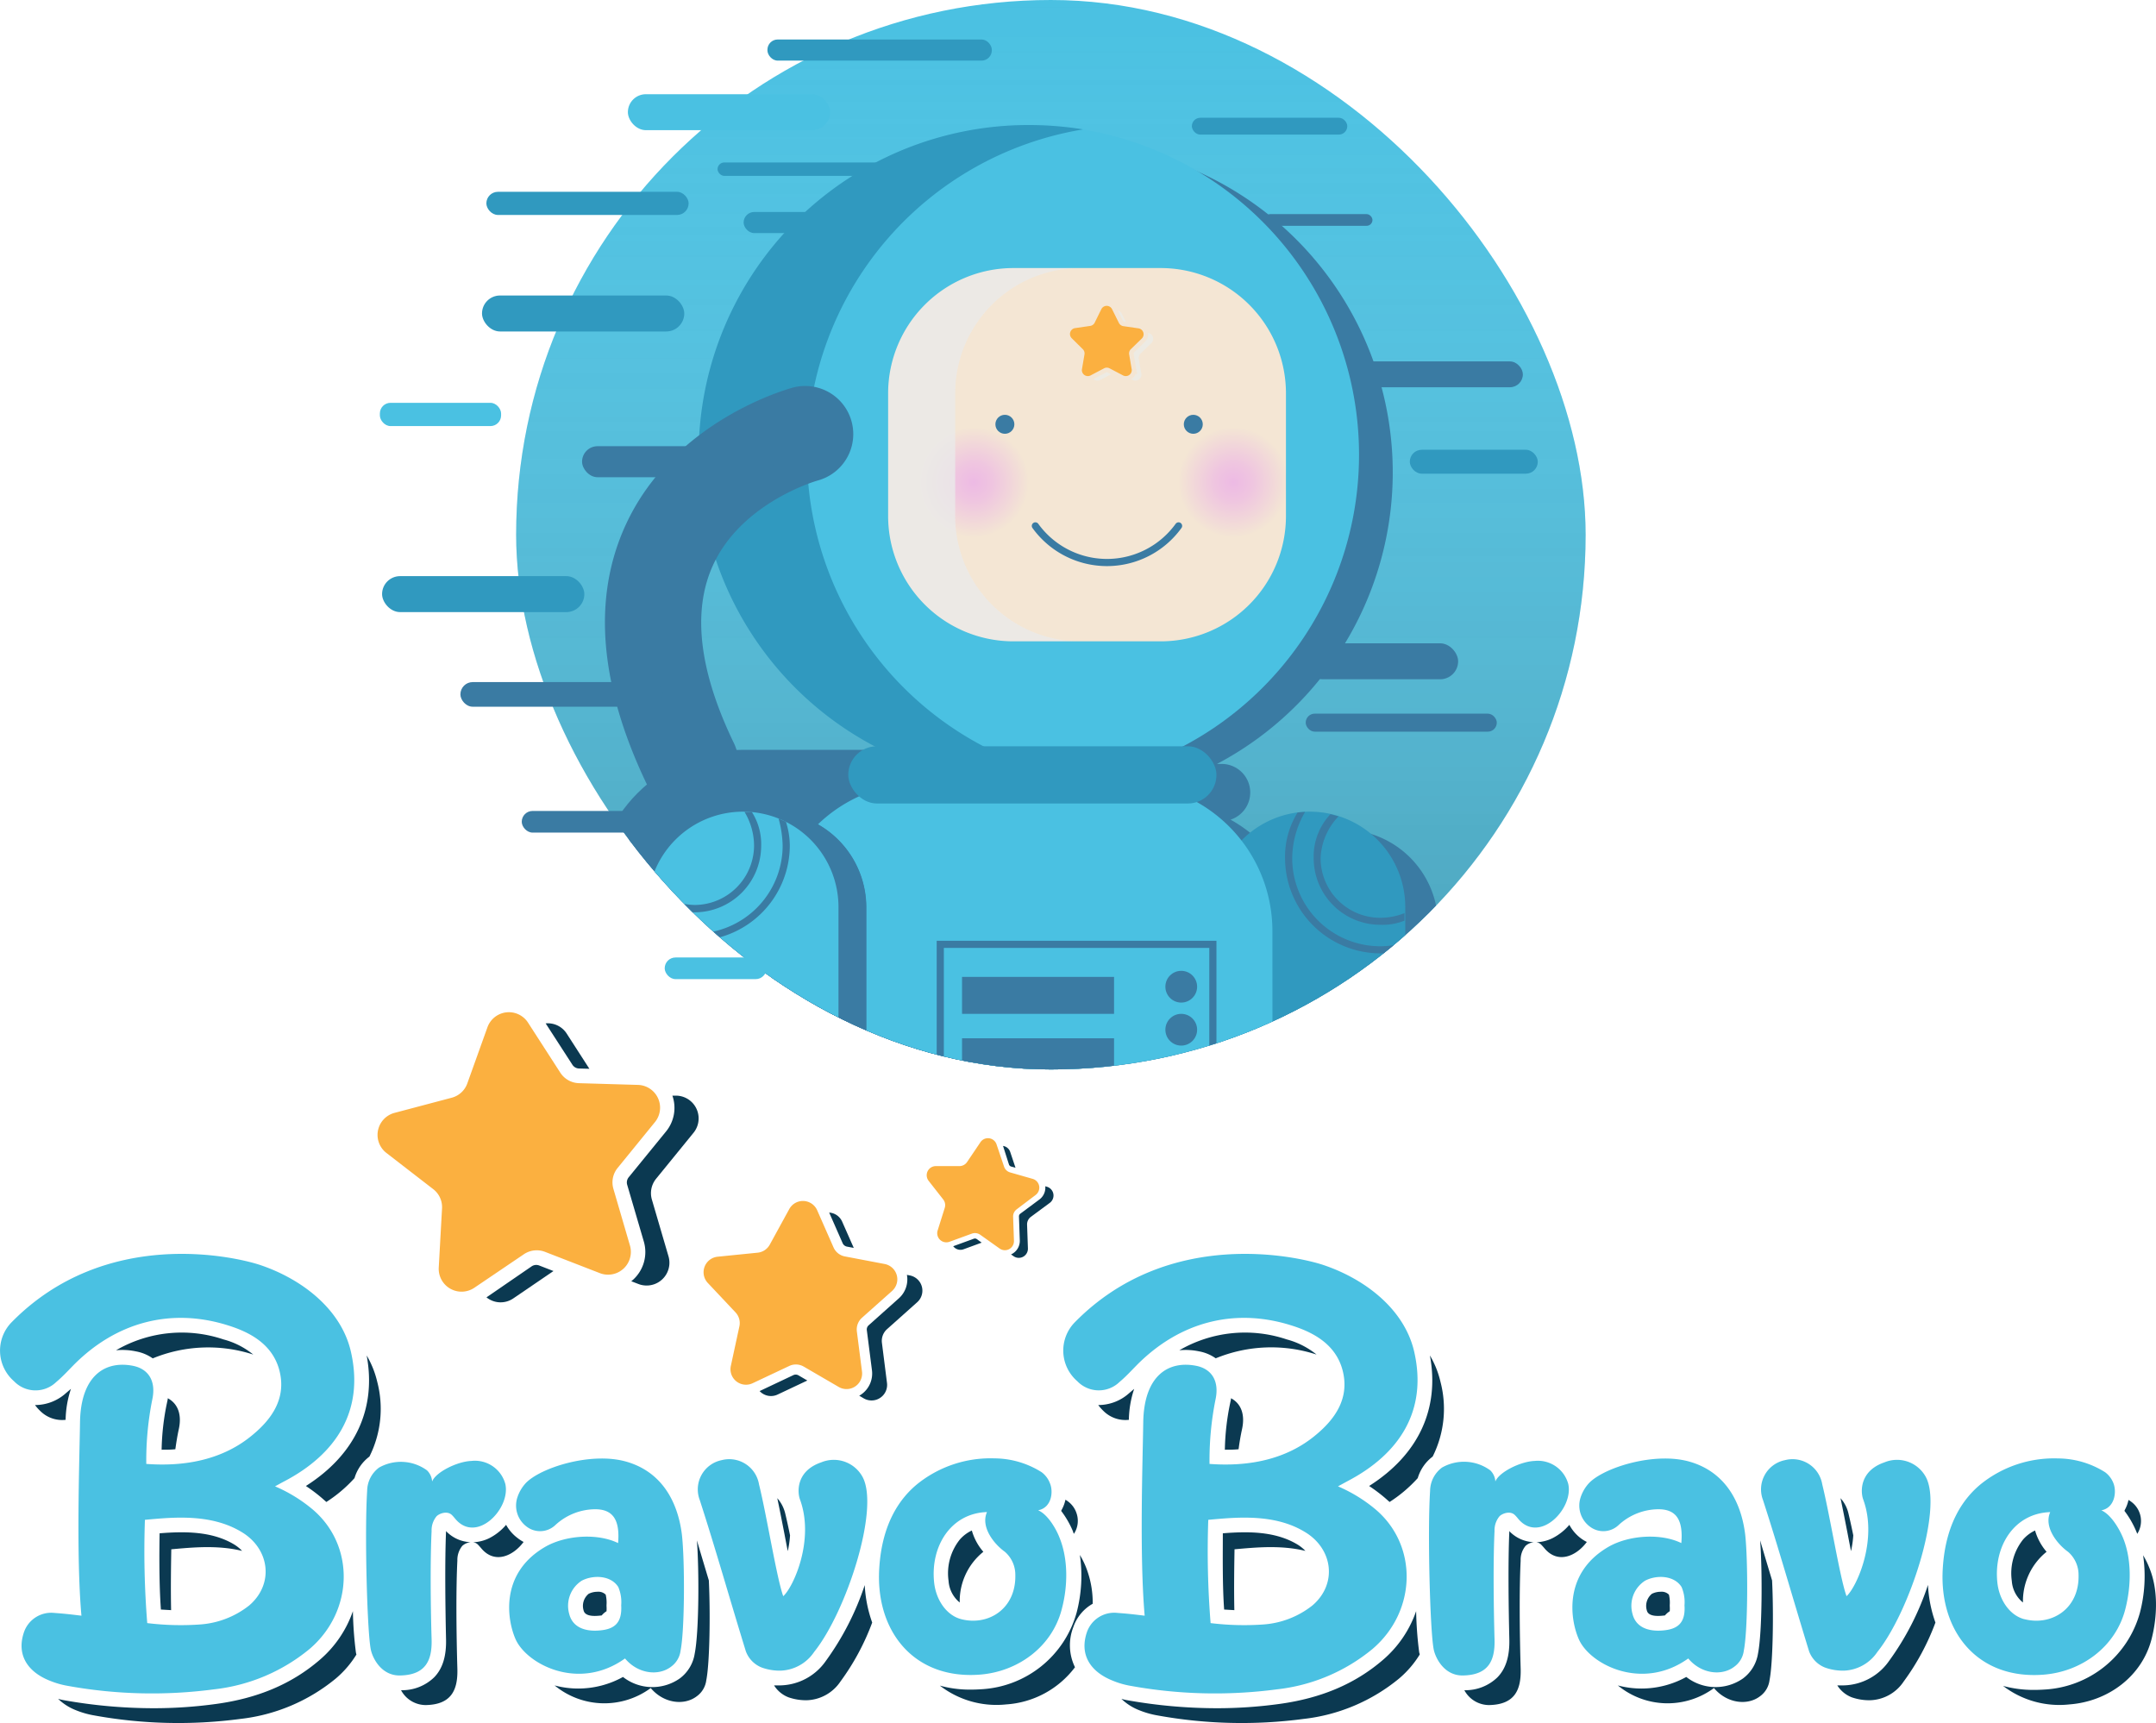
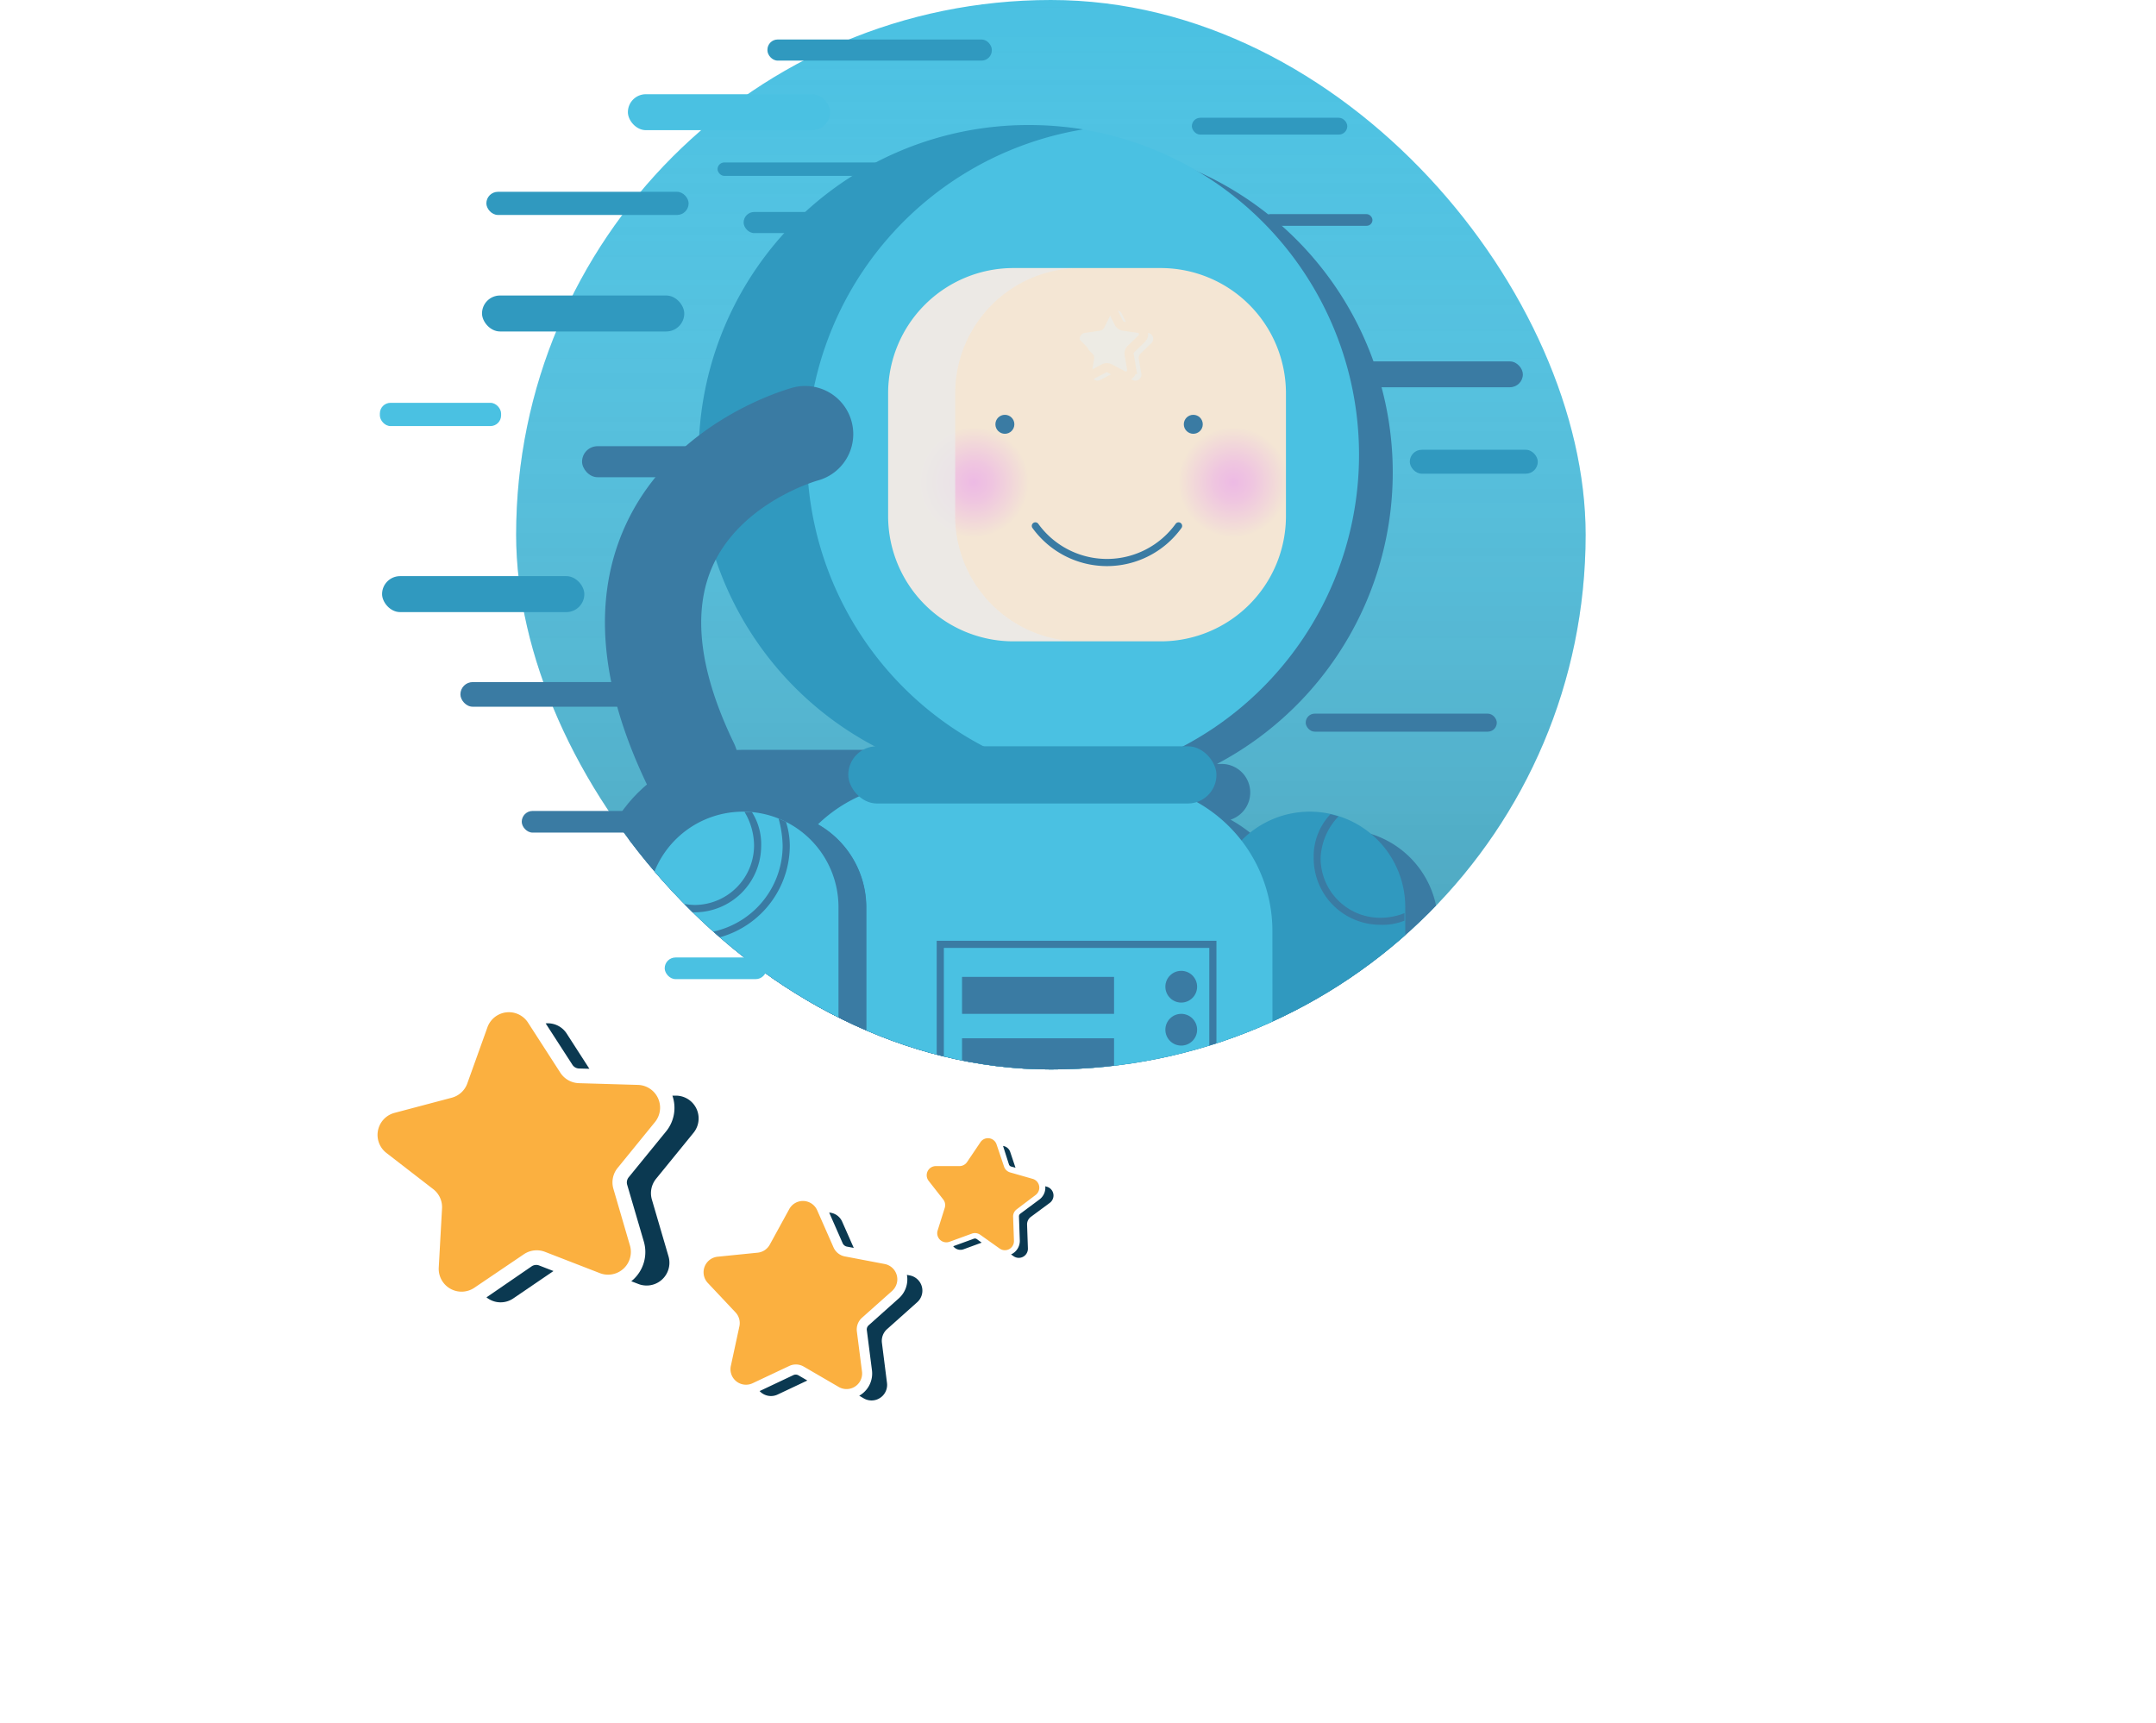
<svg xmlns="http://www.w3.org/2000/svg" xmlns:xlink="http://www.w3.org/1999/xlink" viewBox="0 0 361.37 288.81">
  <defs>
    <style>.cls-1,.cls-14,.cls-17{fill:none}.cls-2{isolation:isolate}.cls-3{fill:#fbb040}.cls-4{fill:#0b3951}.cls-5{fill:#4ac1e2}.cls-6{opacity:.39;fill:url(#linear-gradient)}.cls-12,.cls-16,.cls-6{mix-blend-mode:multiply}.cls-7{clip-path:url(#clip-path)}.cls-8{fill:#3a7ba3}.cls-9{fill:#f4e6d4}.cls-10{fill:url(#radial-gradient)}.cls-11{fill:url(#radial-gradient-2)}.cls-12{opacity:.8}.cls-13{fill:#eaeaea}.cls-14{stroke:#3a7ba3;stroke-linecap:round;stroke-linejoin:round;stroke-width:1.2px}.cls-15{fill:#3099bf}.cls-16{fill:#edebe4}.cls-17{stroke:#f4e6d4;stroke-miterlimit:10;stroke-width:1.53px}</style>
    <linearGradient id="linear-gradient" x1="176.14" x2="176.14" y2="243.46" gradientUnits="userSpaceOnUse">
      <stop offset="0" stop-color="#fff" stop-opacity="0" />
      <stop offset="1" />
    </linearGradient>
    <clipPath id="clip-path" transform="translate(-9.46 -4.31)">
      <rect class="cls-1" x="95.97" y="4.31" width="179.26" height="179.26" rx="89.63" />
    </clipPath>
    <radialGradient id="radial-gradient" cx="163.21" cy="80.83" r="9.26" gradientUnits="userSpaceOnUse">
      <stop offset="0" stop-color="#edbae4" />
      <stop offset=".34" stop-color="#efc5e0" />
      <stop offset=".94" stop-color="#f3e3d5" />
      <stop offset="1" stop-color="#f4e6d4" />
    </radialGradient>
    <radialGradient id="radial-gradient-2" cx="206.73" cy="80.83" r="9.26" xlink:href="#radial-gradient" />
  </defs>
  <title>logo</title>
  <g class="cls-2">
    <g id="Layer_1" data-name="Layer 1">
      <path class="cls-3" d="M98 175.78l5.38 8.34a3.85 3.85 0 0 0 3.1 1.75l9.92.29a3.82 3.82 0 0 1 2.84 6.23l-6.26 7.69a3.83 3.83 0 0 0-.71 3.49l2.78 9.52a3.82 3.82 0 0 1-5 4.64l-9.25-3.59a3.84 3.84 0 0 0-3.54.41L89 220.14a3.83 3.83 0 0 1-6-3.37l.55-9.91a3.81 3.81 0 0 0-1.48-3.23l-7.85-6.07a3.82 3.82 0 0 1 1.36-6.71l9.59-2.54a3.8 3.8 0 0 0 2.62-2.41l3.35-9.34a3.82 3.82 0 0 1 6.86-.78z" transform="translate(-9.46 -4.31)" />
      <path class="cls-4" d="M125.7 194.19a3.82 3.82 0 0 0-2.85-6.23h-.69a6.24 6.24 0 0 1-1.06 6l-6.27 7.69a1.38 1.38 0 0 0-.25 1.24l2.79 9.52a6.27 6.27 0 0 1-1.78 6.39l-.32.27 1.19.46a3.82 3.82 0 0 0 5.05-4.63l-2.79-9.53a3.83 3.83 0 0 1 .71-3.48zm-19.2-10.78l1.75.05-3.79-5.88a3.76 3.76 0 0 0-3.54-1.73l4.48 6.93a1.36 1.36 0 0 0 1.1.63zm-7.94 33.17L91 221.77a3.77 3.77 0 0 0 4.52.16l6.71-4.57-2.37-.92a1.37 1.37 0 0 0-1.3.14z" transform="translate(-9.46 -4.31)" />
      <path class="cls-3" d="M146.44 207.2l2.73 6.2a2.61 2.61 0 0 0 1.9 1.51l6.67 1.27a2.61 2.61 0 0 1 1.25 4.51l-5.06 4.51a2.63 2.63 0 0 0-.85 2.28l.86 6.72a2.61 2.61 0 0 1-3.9 2.59l-5.86-3.41a2.61 2.61 0 0 0-2.43-.11l-6.13 2.89a2.6 2.6 0 0 1-3.66-2.91l1.43-6.62a2.61 2.61 0 0 0-.65-2.34l-4.65-4.94a2.62 2.62 0 0 1 1.64-4.39l6.75-.68a2.62 2.62 0 0 0 2-1.34l3.26-5.95a2.61 2.61 0 0 1 4.7.21z" transform="translate(-9.46 -4.31)" />
      <path class="cls-4" d="M142.47 234.79l-5.69 2.69a2.6 2.6 0 0 0 3 .59l5-2.36-1.51-.88a.93.93 0 0 0-.8-.04zm19.46-16.7l-.46-.09a4.25 4.25 0 0 1-1.36 3.94l-5.06 4.52a.93.93 0 0 0-.3.81l.86 6.72a4.28 4.28 0 0 1-1.89 4.12 1.57 1.57 0 0 1-.25.14l.76.45a2.61 2.61 0 0 0 3.9-2.59l-.85-6.72a2.63 2.63 0 0 1 .85-2.28l5.05-4.51a2.6 2.6 0 0 0-1.25-4.51zm-10.54-4.83l1.17.22-1.93-4.37a2.56 2.56 0 0 0-2.19-1.55l2.27 5.16a1 1 0 0 0 .68.54zm33.54-10.03l-.27-.08a2.47 2.47 0 0 1-1 2.23l-3.19 2.37a.55.55 0 0 0-.22.45l.14 4a2.49 2.49 0 0 1-1.32 2.3l-.15.07.42.3a1.53 1.53 0 0 0 2.41-1.3l-.14-4a1.56 1.56 0 0 1 .62-1.28l3.19-2.36a1.53 1.53 0 0 0-.49-2.7zm-5.93-3.37l.67.19-.89-2.66a1.5 1.5 0 0 0-1.2-1l1 3.13a.56.56 0 0 0 .42.34zm-6.31 12.08l-3.46 1.26a1.52 1.52 0 0 0 1.74.51l3.03-1.11-.83-.6a.53.53 0 0 0-.48-.06z" transform="translate(-9.46 -4.31)" />
      <path class="cls-3" d="M176.47 196.06l1.27 3.76a1.51 1.51 0 0 0 1 1l3.81 1.09a1.53 1.53 0 0 1 .49 2.7l-3.15 2.39a1.49 1.49 0 0 0-.62 1.28l.14 4a1.52 1.52 0 0 1-2.41 1.3l-3.24-2.3a1.54 1.54 0 0 0-1.41-.19l-3.73 1.36a1.53 1.53 0 0 1-2-1.89l1.19-3.79a1.53 1.53 0 0 0-.25-1.4l-2.45-3.13a1.53 1.53 0 0 1 1.19-2.47h4a1.54 1.54 0 0 0 1.25-.68l2.22-3.29a1.52 1.52 0 0 1 2.7.26z" transform="translate(-9.46 -4.31)" />
      <path class="cls-1" d="M216.38 264c0 2.5-.11 6.35 0 10.2a33.41 33.41 0 0 0 4.59-.07 12.43 12.43 0 0 0 6.88-2.61 4.91 4.91 0 0 0 1.89-4.19 5.1 5.1 0 0 0-1.45-3.06c-4.17-1.01-8.52-.56-11.91-.27zm72.14 11.09c.54-.07.76-.2.81-.71a3.63 3.63 0 0 0-.81.71zm-178.21 0c.54-.07.76-.2.81-.71a3.42 3.42 0 0 0-.81.71zm107.33-31.23c-.26 1.19-.44 2.31-.58 3.37a19.44 19.44 0 0 0 11.43-4.32c4.23-3.56 4.13-6.38 3.68-8.18a6.48 6.48 0 0 0-2-3.37 24.47 24.47 0 0 0-16.86.63 5.87 5.87 0 0 1 1.56 1.62 7.08 7.08 0 0 1 1 5.07c1.57.87 2.32 2.67 1.77 5.18zM242.37 256a17.38 17.38 0 0 1 4.17 6.1c0-3.13.05-6 .18-8.08a8.63 8.63 0 0 1 .37-2 23.28 23.28 0 0 1-4.72 3.98zm-72.01 16.92a2.42 2.42 0 0 0 .81.39 4.57 4.57 0 0 0 6-4.95 2.72 2.72 0 0 0-.73-1.94 11.69 11.69 0 0 1-2.11-2 10.62 10.62 0 0 0-3.97 8.5zM38.17 264c0 2.5-.11 6.35 0 10.2a33.41 33.41 0 0 0 4.59-.07 12.46 12.46 0 0 0 6.88-2.61 4.91 4.91 0 0 0 1.89-4.19 5.06 5.06 0 0 0-1.53-3.05c-4.09-1.02-8.45-.57-11.83-.28zm1.26-20.14c-.26 1.19-.44 2.31-.58 3.37a19.44 19.44 0 0 0 11.43-4.32c4.23-3.56 4.12-6.38 3.68-8.18a6.43 6.43 0 0 0-2.05-3.37 24.44 24.44 0 0 0-16.85.63 5.87 5.87 0 0 1 1.56 1.62 7.13 7.13 0 0 1 1 5.07c1.6.87 2.38 2.67 1.81 5.18zM64.16 256a17.23 17.23 0 0 1 4.16 6.1c0-3.13.05-6 .19-8.08a8.63 8.63 0 0 1 .37-2 23.28 23.28 0 0 1-4.72 3.98zm284.41 16.92a2.47 2.47 0 0 0 .82.39 4.58 4.58 0 0 0 5.95-4.95 2.81 2.81 0 0 0-.73-1.94 11.42 11.42 0 0 1-2.12-2 10.62 10.62 0 0 0-3.92 8.5z" transform="translate(-9.46 -4.31)" />
-       <path class="cls-4" d="M110.31 275.09a3.42 3.42 0 0 1 .81-.71 6.21 6.21 0 0 0 0-.87v-.16a5.72 5.72 0 0 0-.14-1.75 1.72 1.72 0 0 0-1.38-.48 3.27 3.27 0 0 0-1.47.34 2.61 2.61 0 0 0-.86 2.76c.07.28.28 1.12 2.52.92zm15.59 6.4a6.4 6.4 0 0 1-2.49 4.15 8 8 0 0 1-9.53-.24 15.49 15.49 0 0 1-7.46 1.94 15.33 15.33 0 0 1-4-.52 13.1 13.1 0 0 0 16.11.44c2.16 2.57 5.62 3 7.74 1.36a3.91 3.91 0 0 0 1.57-2.66c.59-2.93.69-11.46.43-16.74-.68-2.27-1.35-4.5-2-6.71.38 4.99.36 15.35-.37 18.98zm21.96 1.25a9.53 9.53 0 0 1-7.53 4.07h-1.13a4.94 4.94 0 0 0 2.42 2 8.91 8.91 0 0 0 3.11.49 7.06 7.06 0 0 0 5.6-3.14 40.26 40.26 0 0 0 5.32-9.88 21.83 21.83 0 0 1-1.25-6.28 46.46 46.46 0 0 1-6.54 12.74zm-6.36-18.43a17.08 17.08 0 0 0 .38-2.65c-.27-1.32-.54-2.55-.79-3.59a6 6 0 0 0-1.35-2.64c.39 1.82.78 3.85 1.17 5.83.19 1 .39 2.04.59 3.05zm-47.21-4.41a9.16 9.16 0 0 1-2.81 2.23 6.65 6.65 0 0 1-2.75.69 1.34 1.34 0 0 1 .83.39c.2.2.38.41.56.62 2.22 2.68 5.32 1.34 7.1-1.06a6.48 6.48 0 0 1-1-.65 6.86 6.86 0 0 1-1.93-2.22zm-10.07 1.15c-.21 4.94-.12 12.51 0 17.95.08 2.88-.56 5-2 6.47a7.72 7.72 0 0 1-5.54 2.15 4.7 4.7 0 0 0 4.13 2.49c4.29-.07 5.41-2.5 5.31-6.09-.18-6.15-.24-13.4 0-18.13a3.73 3.73 0 0 1 .83-2.47 2.5 2.5 0 0 1 1.39-.61 6 6 0 0 1-4.14-1.88.57.57 0 0 1 .02.12zm103.1-3.49a15.44 15.44 0 0 1 2 3.48c0 .12.1.25.14.37a3.94 3.94 0 0 0 .43-3.48 4 4 0 0 0-1.39-1.93 4.58 4.58 0 0 0-.46-.31 6 6 0 0 1-.62 1.67 1.4 1.4 0 0 1-.1.2zm-13.04 6.86a9.36 9.36 0 0 1-1.93-3.57 6.18 6.18 0 0 0-2 1.5 9.07 9.07 0 0 0-1.9 6.94 5.11 5.11 0 0 0 1.87 3.63 10.62 10.62 0 0 1 3.96-8.5zm15.08 12.63a7.12 7.12 0 0 1 3.25-3.92 16.2 16.2 0 0 0-1.15-6.18 14.09 14.09 0 0 0-1-2 24.31 24.31 0 0 1-.55 9.68 17.58 17.58 0 0 1-16 12.83q-.89.06-1.74.06a18.9 18.9 0 0 1-5.18-.67 15.5 15.5 0 0 0 11.12 3.15 15.71 15.71 0 0 0 11.53-6.23 8.39 8.39 0 0 1-.28-6.72zM60.73 253.39a27.11 27.11 0 0 1 2.66 2l.77.68a23.28 23.28 0 0 0 4.72-4 7 7 0 0 1 2.5-3.61 17.86 17.86 0 0 0 1.31-12.53 15.8 15.8 0 0 0-1.77-4.42c1.66 8.94-1.92 16.63-10.19 21.88zM38.17 264c3.38-.3 7.74-.75 11.87.27a6.5 6.5 0 0 0-1.4-1.12c-3.76-2.23-8.39-2.15-12.43-1.83-.06 3.59-.08 8.67.22 12.78l1.71.1c-.08-3.84-.01-7.69.03-10.2zm-17.65-26.18a7.72 7.72 0 0 1-5.19 2 7.28 7.28 0 0 0 .88 1 5.2 5.2 0 0 0 4.25 1.48 17.21 17.21 0 0 1 .89-5.19zm31.39-6.46a13.27 13.27 0 0 0-5-2.54 21.91 21.91 0 0 0-18 1.82 11 11 0 0 1 3.35.19 7.09 7.09 0 0 1 2.8 1.17 24.44 24.44 0 0 1 16.85-.64zm-12.48 12.5c.55-2.51-.21-4.31-1.85-5.18 0 .25-.08.49-.13.76a41.42 41.42 0 0 0-.9 7.87c.79 0 1.55 0 2.3-.08.15-1.06.32-2.18.58-3.37zm29.18 30.51a18.83 18.83 0 0 1-5.6 8.2c-4.66 4-10.32 6.39-17.3 7.35a76.76 76.76 0 0 1-10.56.72 86.17 86.17 0 0 1-14.95-1.34c-.34-.06-.69-.14-1-.23a9 9 0 0 0 3 1.91 14.69 14.69 0 0 0 2.84.83 78.94 78.94 0 0 0 24.73.62 30.5 30.5 0 0 0 16-6.79 16.71 16.71 0 0 0 3.43-4 2.74 2.74 0 0 1-.09-.39 62.84 62.84 0 0 1-.5-6.88zm235.51 7.12a6.46 6.46 0 0 1-2.5 4.15 8 8 0 0 1-9.52-.24 15.55 15.55 0 0 1-7.47 1.94 15.39 15.39 0 0 1-4-.52 13.1 13.1 0 0 0 16.11.44c2.16 2.57 5.62 3 7.74 1.36a3.91 3.91 0 0 0 1.57-2.66c.59-2.93.7-11.46.43-16.74-.68-2.27-1.35-4.5-2-6.71.38 4.99.36 15.35-.36 18.98zm-15.6-6.4a3.63 3.63 0 0 1 .81-.71 6.21 6.21 0 0 0 0-.87v-.16a5.72 5.72 0 0 0-.14-1.75 1.72 1.72 0 0 0-1.38-.48 3.27 3.27 0 0 0-1.47.34 2.62 2.62 0 0 0-.86 2.76c.07.28.28 1.12 2.52.92zm37.55 7.65a9.53 9.53 0 0 1-7.53 4.07h-1.13a5 5 0 0 0 2.42 2 8.91 8.91 0 0 0 3.11.49 7 7 0 0 0 5.6-3.14 40.26 40.26 0 0 0 5.32-9.88 21.83 21.83 0 0 1-1.25-6.31 46.19 46.19 0 0 1-6.54 12.77zm-6.36-18.43a17.08 17.08 0 0 0 .38-2.65c-.27-1.32-.54-2.55-.79-3.59a5.83 5.83 0 0 0-1.35-2.64c.39 1.82.78 3.85 1.17 5.83.19 1 .39 2.04.59 3.05zm-47.21-4.41a9.16 9.16 0 0 1-2.81 2.23 6.64 6.64 0 0 1-2.74.69 1.34 1.34 0 0 1 .82.39c.2.2.38.41.56.62 2.22 2.68 5.33 1.34 7.1-1.06a6.48 6.48 0 0 1-1.05-.65 6.86 6.86 0 0 1-1.88-2.22zm-10.06 1.15c-.22 4.94-.13 12.51 0 17.95.08 2.88-.56 5-2 6.47a7.72 7.72 0 0 1-5.54 2.15 4.71 4.71 0 0 0 4.13 2.49c4.29-.07 5.41-2.5 5.31-6.09-.18-6.15-.24-13.4 0-18.13a3.63 3.63 0 0 1 .83-2.47 2.46 2.46 0 0 1 1.38-.61 6 6 0 0 1-4.14-1.88zM369.67 267a14.09 14.09 0 0 0-1-2 24.13 24.13 0 0 1-.55 9.68 17.58 17.58 0 0 1-16 12.83q-.89.06-1.74.06a19.35 19.35 0 0 1-5.18-.67 15.5 15.5 0 0 0 11.12 3.1c6.41-.48 12.16-4.65 13.78-11 .96-3.76 1.12-8.34-.43-12zm-17.18-2.58a9.5 9.5 0 0 1-1.93-3.57 6.18 6.18 0 0 0-2 1.5 9.07 9.07 0 0 0-1.9 6.94 5.11 5.11 0 0 0 1.87 3.63 10.62 10.62 0 0 1 3.96-8.5zm13.05-6.86a15.7 15.7 0 0 1 2 3.48l.15.37a4 4 0 0 0-1-5.37 4.79 4.79 0 0 0-.47-.31 6 6 0 0 1-.62 1.67zm-126.6-4.17a27.11 27.11 0 0 1 2.66 2l.77.68a23.28 23.28 0 0 0 4.72-4 7 7 0 0 1 2.5-3.61 17.86 17.86 0 0 0 1.31-12.53 15.5 15.5 0 0 0-1.77-4.42c1.66 8.94-1.92 16.63-10.19 21.88zm-40.21-15.57a7.72 7.72 0 0 1-5.19 2 7.28 7.28 0 0 0 .88 1 5.21 5.21 0 0 0 4.25 1.48 17.21 17.21 0 0 1 .89-5.19zM216.38 264c3.39-.3 7.74-.75 11.88.27a6.56 6.56 0 0 0-1.41-1.12c-3.76-2.23-8.39-2.15-12.43-1.83 0 3.59-.08 8.67.22 12.78l1.71.1c-.08-3.84-.01-7.69.03-10.2zm30.44 10.37a18.83 18.83 0 0 1-5.6 8.2c-4.66 4-10.32 6.39-17.3 7.35a76.76 76.76 0 0 1-10.56.72 86 86 0 0 1-14.94-1.34c-.35-.06-.7-.14-1-.23a9 9 0 0 0 3 1.91 14.69 14.69 0 0 0 2.84.83 78.94 78.94 0 0 0 24.73.62 30.5 30.5 0 0 0 16-6.79 16.71 16.71 0 0 0 3.43-4c0-.13-.07-.26-.09-.39a62.84 62.84 0 0 1-.51-6.88zm-29.18-30.51c.55-2.51-.2-4.31-1.85-5.18 0 .25-.08.49-.13.76a41.42 41.42 0 0 0-.9 7.87c.79 0 1.55 0 2.3-.08.14-1.06.32-2.18.58-3.37zm12.49-12.5a13.4 13.4 0 0 0-5-2.54 21.91 21.91 0 0 0-18 1.82 11 11 0 0 1 3.35.19 7 7 0 0 1 2.75 1.16 24.47 24.47 0 0 1 16.9-.63z" transform="translate(-9.46 -4.31)" />
-       <path class="cls-5" d="M114.4 249.3c-5.85-1.66-14.32 1-16.81 3.6a6.5 6.5 0 0 0-1.39 2.34 4.39 4.39 0 0 0 1.48 4.92 3.71 3.71 0 0 0 4.82-.18 9.92 9.92 0 0 1 6.56-2.69c3.22-.07 4.32 1.87 4 5.67-3.45-1.69-8.86-1.35-12.32.69-7.69 4.54-6.22 12.51-4.8 15.56 2 4.16 10.6 8.58 18.28 3.09 2.15 2.58 5.62 3 7.73 1.37a3.92 3.92 0 0 0 1.58-2.67c.71-3.53.72-15.21.22-19.5-.75-5.9-3.66-10.59-9.35-12.2zm-4.4 28.3c-2.62.24-4.61-.61-5.14-2.79a5 5 0 0 1 2.11-5.55c1.91-1 4.88-.91 6.12 1.06a6.48 6.48 0 0 1 .49 3.06c.17 2.99-1.15 4.01-3.58 4.22zm37.1-28.17c-4.23 1.45-4 5-3.56 6.2 2.5 6.79-1.1 14.72-2.8 16.23-1.09-3-2.72-13.29-4.06-18.74a5.06 5.06 0 0 0-6.27-4.06 5 5 0 0 0-3.66 6.69c2.65 8.18 4.89 16.15 7.72 25.34a4.66 4.66 0 0 0 2.75 2.76 8.91 8.91 0 0 0 3.11.49 7.07 7.07 0 0 0 5.6-3.15c5.37-6.7 11-23.94 8.11-29.31a5.49 5.49 0 0 0-6.94-2.45zm-58.64-.24c-2.43.1-6 1.92-6.57 3.45a2.86 2.86 0 0 0-.86-1.87 7.43 7.43 0 0 0-8.03-.47 4.93 4.93 0 0 0-2 3.9c-.45 6.95 0 23.56.6 26.55.28 1.46 1.76 4.45 4.9 4.4 4.28-.07 5.41-2.49 5.3-6.08-.18-6.16-.23-13.4 0-18.13a3.68 3.68 0 0 1 .83-2.47c.42-.44 1.77-1 2.58-.21.19.19.37.4.55.62 3.54 4.27 9.32-1.67 8.4-5.82a5.28 5.28 0 0 0-5.7-3.87zm95 8.27c2.25-.42 2.58-3.06 2-4.48a4.16 4.16 0 0 0-1.41-1.9 14.93 14.93 0 0 0-7.94-2.32 19.57 19.57 0 0 0-12.92 4.32c-2.8 2.31-5.9 6.45-6.36 14.15-.64 10.54 5.85 18.61 16.83 17.78 6.4-.48 12.15-4.65 13.77-11 1-3.75 1.12-8.33-.42-12.05-.56-1.43-1.95-3.82-3.55-4.5zm-12.9 18.25c-2.47-.64-4.23-3.25-4.53-6.16-.64-6.07 2.81-11.6 8.86-11.79-1.1 2.48 1.14 5.33 3 6.66a5.1 5.1 0 0 1 1.75 3.86c.14 5.72-4.54 8.6-9.08 7.43zM68.28 230.9c-1.62-7.15-8.24-12.2-15.18-14.54-4.29-1.44-25.94-6.43-41.68 9.57a6.79 6.79 0 0 0 .38 9.89 5 5 0 0 0 7.1.13c1-.84 1.86-1.77 2.75-2.68 7.28-7.44 16.56-9.78 26-6.81 3.6 1.12 7.55 3.12 8.67 7.68s-1.28 8-4.49 10.66c-5 4.21-11.39 5.37-17.85 4.89a51.89 51.89 0 0 1 1-10.78c.68-3.12-.65-5.14-3.21-5.66-4.72-.94-8.79 1.67-8.9 9.5-.09 6.38-.66 22.27.24 32.38-2.07-.25-2.76-.33-4.62-.47a4.83 4.83 0 0 0-5 3.2c-1.29 3.74.5 6.64 4.3 8.16a14.33 14.33 0 0 0 2.85.84 79.23 79.23 0 0 0 24.73.61 30.37 30.37 0 0 0 16-6.78c7.4-6.33 7.66-17.39.4-23.45a25.13 25.13 0 0 0-6.21-3.79c.52-.28 1.06-.59 1.62-.88 8.67-4.57 13.34-11.82 11.1-21.67zm-17.06 42.52A14.94 14.94 0 0 1 43 276.6a45.91 45.91 0 0 1-8.86-.23 150.65 150.65 0 0 1-.39-17.31c4.58-.41 10.95-1.1 16.13 2 4.79 2.8 5.58 8.74 1.34 12.36zm241.39-24.12c-5.85-1.66-14.32 1-16.81 3.6a6.5 6.5 0 0 0-1.39 2.34 4.39 4.39 0 0 0 1.48 4.92 3.71 3.71 0 0 0 4.82-.18 9.92 9.92 0 0 1 6.56-2.69c3.23-.07 4.32 1.87 4 5.67-3.45-1.69-8.86-1.35-12.32.69-7.69 4.54-6.22 12.51-4.8 15.56 1.95 4.16 10.6 8.58 18.28 3.09 2.15 2.58 5.62 3 7.73 1.37a3.89 3.89 0 0 0 1.58-2.67c.71-3.53.72-15.21.23-19.5-.73-5.9-3.67-10.59-9.36-12.2zm-4.39 28.3c-2.62.24-4.61-.61-5.14-2.79a5 5 0 0 1 2.12-5.55c1.9-1 4.87-.91 6.11 1.06a6.48 6.48 0 0 1 .49 3.06c.2 2.99-1.16 4.01-3.58 4.22zm37.09-28.17c-4.22 1.45-4 5-3.56 6.2 2.5 6.79-1.1 14.72-2.79 16.23-1.1-3-2.73-13.29-4.07-18.74a5.05 5.05 0 0 0-6.26-4.06 5 5 0 0 0-3.67 6.69c2.65 8.18 4.9 16.15 7.72 25.34a4.66 4.66 0 0 0 2.75 2.76 8.91 8.91 0 0 0 3.11.49 7.07 7.07 0 0 0 5.6-3.15c5.37-6.7 11-23.94 8.11-29.31a5.49 5.49 0 0 0-6.94-2.45zm-58.64-.24c-2.43.1-6 1.92-6.57 3.45a2.85 2.85 0 0 0-.85-1.87 7.45 7.45 0 0 0-8.09-.47 4.93 4.93 0 0 0-2 3.9c-.45 6.95 0 23.56.6 26.55.28 1.46 1.76 4.45 4.9 4.4 4.29-.07 5.41-2.49 5.3-6.08-.17-6.16-.23-13.4 0-18.13a3.68 3.68 0 0 1 .83-2.47c.42-.44 1.77-1 2.58-.21a6.57 6.57 0 0 1 .55.62c3.54 4.27 9.32-1.67 8.4-5.82a5.28 5.28 0 0 0-5.65-3.87zm98.6 12.81c-.61-1.46-2-3.85-3.6-4.53 2.25-.42 2.58-3.06 2.05-4.48a4.16 4.16 0 0 0-1.41-1.9 14.93 14.93 0 0 0-7.94-2.32 19.57 19.57 0 0 0-12.92 4.32c-2.8 2.31-5.9 6.45-6.36 14.15-.64 10.54 5.85 18.61 16.83 17.78 6.41-.48 12.15-4.65 13.77-11 .96-3.73 1.13-8.31-.42-12.02zm-16.5 13.72c-2.47-.64-4.23-3.25-4.53-6.16-.64-6.07 2.81-11.6 8.86-11.79-1.1 2.48 1.14 5.33 3 6.66a5.1 5.1 0 0 1 1.75 3.86c.15 5.71-4.54 8.59-9.08 7.42zM246.5 230.9c-1.63-7.15-8.25-12.2-15.19-14.54-4.29-1.44-25.94-6.43-41.68 9.57a6.78 6.78 0 0 0 .39 9.89 5 5 0 0 0 7.09.13c1-.84 1.86-1.77 2.75-2.68 7.28-7.44 16.57-9.78 26-6.81 3.6 1.12 7.55 3.12 8.67 7.68s-1.28 8-4.48 10.66c-5 4.21-11.39 5.37-17.86 4.89a51.89 51.89 0 0 1 1-10.78c.68-3.12-.65-5.14-3.21-5.66-4.72-.94-8.79 1.67-8.9 9.5-.09 6.38-.65 22.27.24 32.38-2.07-.25-2.76-.33-4.61-.47a4.84 4.84 0 0 0-5.06 3.2c-1.29 3.74.5 6.64 4.31 8.16a14 14 0 0 0 2.84.84 79.24 79.24 0 0 0 24.73.61 30.37 30.37 0 0 0 16-6.78c7.4-6.33 7.66-17.39.4-23.45a25.13 25.13 0 0 0-6.21-3.79l1.62-.88c8.72-4.57 13.4-11.82 11.16-21.67zm-17.07 42.52a14.94 14.94 0 0 1-8.2 3.18 45.93 45.93 0 0 1-8.86-.23 150.65 150.65 0 0 1-.39-17.31c4.58-.41 11-1.1 16.13 2 4.77 2.8 5.57 8.74 1.32 12.36z" transform="translate(-9.46 -4.31)" />
      <rect class="cls-5" x="86.51" width="179.26" height="179.26" rx="89.63" />
      <rect class="cls-6" x="86.51" width="179.26" height="179.26" rx="89.63" />
      <g class="cls-7">
        <path class="cls-8" d="M239.41 144.14c-.39-.12-.79-.23-1.19-.33h-.11a15.85 15.85 0 0 0-3.53-.4h-1.08l-.89.06a16 16 0 0 0-9.41 4.68 24.11 24.11 0 0 0-2.06-2.34 24.75 24.75 0 0 0-5.42-4.11 4.79 4.79 0 0 0-1.5-9.34h-.78a55.25 55.25 0 0 0-22.28-104H191l-.9-.05h-2.44a55.34 55.34 0 0 0-29.38 8.46c-7.72 4.85-18 13.3-18.59 23.15-.61 10.78 4.18 21.13 9.72 30.4s12 18.16 15.4 28.42a80.22 80.22 0 0 1 2.88 13.26c1.05 7.06 1.13 15.54-4.57 19.84-3.67 2.77-8.86 3-12.43 5.87-2.37 1.93-3.72 4.84-4.65 7.75a38.82 38.82 0 0 0 2.68 29.63 21.81 21.81 0 0 0 4.7 6.27c2.76 2.44 6.29 3.8 9.79 4.93a109.84 109.84 0 0 0 58.54 2.4c5.93-1.4 11.91-3.38 16.55-7.32 3.36-2.87 5.88-6.65 9.37-9.35 6.15-4.77 2.83-10 2.83-17.07v-15.6a16 16 0 0 0-11.09-15.21z" transform="translate(-9.46 -4.31)" />
        <rect class="cls-9" x="143.94" y="30.34" width="73.49" height="91.86" rx="24.7" />
        <circle class="cls-10" cx="163.21" cy="80.83" r="9.26" />
        <circle class="cls-11" cx="206.73" cy="80.83" r="9.26" />
        <g class="cls-12">
          <path class="cls-13" d="M169.56 90.91V70.14a21 21 0 0 1 20.89-20.9h-11.23a21 21 0 0 0-20.9 20.9v20.77a21 21 0 0 0 20.9 20.9h11.23a21 21 0 0 1-20.89-20.9z" transform="translate(-9.46 -4.31)" />
        </g>
        <circle class="cls-8" cx="200.01" cy="71.12" r="1.59" />
        <circle class="cls-8" cx="168.43" cy="71.12" r="1.59" />
        <path class="cls-14" d="M183 92.46a14.8 14.8 0 0 0 24 0" transform="translate(-9.46 -4.31)" />
        <path class="cls-5" d="M182 25.28a55.25 55.25 0 1 0 55.25 55.25A55.25 55.25 0 0 0 182 25.28zm22.12 86.53h-24.9a21 21 0 0 1-20.9-20.9V70.14a21 21 0 0 1 20.9-20.9h24.9A21 21 0 0 1 225 70.14v20.77a21 21 0 0 1-20.88 20.9z" transform="translate(-9.46 -4.31)" />
        <path class="cls-15" d="M144.72 80.53A55.27 55.27 0 0 1 191 26a56.7 56.7 0 0 0-9-.73A55.25 55.25 0 1 0 191 135a55.26 55.26 0 0 1-46.28-54.47zM213 232.26v-75.9a16 16 0 0 1 16-16 16 16 0 0 1 16 16v75.9z" transform="translate(-9.46 -4.31)" />
-         <path class="cls-8" d="M240.79 164.11a16 16 0 0 1-15.94-15.94 14 14 0 0 1 2.11-7.68l1.25-.09a15.6 15.6 0 0 0-2.16 7.77 14.76 14.76 0 0 0 14.74 14.75 14.57 14.57 0 0 0 4.07-.59v1.24a14.08 14.08 0 0 1-4.07.54z" transform="translate(-9.46 -4.31)" />
        <path class="cls-8" d="M240.79 159.32a11.16 11.16 0 0 1-11.14-11.15 10.31 10.31 0 0 1 2.81-7.39l1.35.37a10.67 10.67 0 0 0-3 7 10 10 0 0 0 9.95 10 11.08 11.08 0 0 0 4.11-.78v1.25a9.74 9.74 0 0 1-4.08.7z" transform="translate(-9.46 -4.31)" />
        <rect class="cls-8" x="99.64" y="125.69" width="74.29" height="86.87" rx="24.7" />
        <rect class="cls-8" x="100.97" y="132.86" width="62.04" height="72.55" rx="20.63" />
        <path class="cls-5" d="M222.73 160.29a24.77 24.77 0 0 0-24.7-24.7h-34.47a24.59 24.59 0 0 0-17 6.89 16 16 0 0 1 8.11 13.88v67.17h68.1z" transform="translate(-9.46 -4.31)" />
        <path class="cls-8" d="M146.52 142.48a24.62 24.62 0 0 0-7.66 17.81v63.24h15.77v-67.17a16 16 0 0 0-8.11-13.88z" transform="translate(-9.46 -4.31)" />
        <path class="cls-5" d="M118 237.05v-80.69a16 16 0 0 1 16-16 16 16 0 0 1 16 16v80.69z" transform="translate(-9.46 -4.31)" />
        <rect class="cls-15" x="142.18" y="125.09" width="61.71" height="9.59" rx="4.79" />
        <path class="cls-8" d="M125.9 162a14.73 14.73 0 0 1-7.87-2.09v-1.27a16 16 0 0 0 7.87 2.16 14.76 14.76 0 0 0 14.74-14.74 18.29 18.29 0 0 0-.68-4.55l1.23.54a13.24 13.24 0 0 1 .65 4A16 16 0 0 1 125.9 162z" transform="translate(-9.46 -4.31)" />
        <path class="cls-8" d="M125.9 157.23a10.16 10.16 0 0 1-7.7-3.19l.24-1.26a10.79 10.79 0 0 0 7.46 3.22 10 10 0 0 0 9.95-9.94 11.07 11.07 0 0 0-1.6-5.66h1.22a10 10 0 0 1 1.57 5.7 11.16 11.16 0 0 1-11.14 11.13zm-.7-16.79a8.07 8.07 0 0 1-7.27-4.56c-8-16.65-9.24-31.32-3.59-43.6 8.07-17.54 27.18-22.76 28-23a8.06 8.06 0 0 1 4.15 15.58c-.31.09-12.77 3.71-17.55 14.25-3.48 7.68-2.3 17.69 3.52 29.74a8.07 8.07 0 0 1-7.25 11.57zm88.15 56.68h-46.89V162h46.89zm-45.69-1.2h44.49V163.2h-44.49z" transform="translate(-9.46 -4.31)" />
        <circle class="cls-8" cx="197.99" cy="165.39" r="2.66" />
        <circle class="cls-8" cx="197.99" cy="172.6" r="2.66" />
        <circle class="cls-8" cx="197.99" cy="179.8" r="2.66" />
        <path class="cls-8" d="M161.25 163.74h25.48v6.2h-25.48zm0 10.3h25.48v6.2h-25.48z" />
      </g>
      <rect class="cls-8" x="97.56" y="74.79" width="32.03" height="5.2" rx="2.6" />
      <rect class="cls-5" x="63.67" y="67.52" width="20.32" height="3.9" rx="1.79" />
      <rect class="cls-15" x="236.3" y="75.39" width="21.45" height="4.01" rx="2" />
      <rect class="cls-8" x="226.75" y="60.58" width="28.5" height="4.33" rx="2.17" />
      <rect class="cls-8" x="77.17" y="114.33" width="33.9" height="4.13" rx="2.06" />
      <rect class="cls-8" x="218.85" y="119.62" width="32.03" height="3.02" rx="1.51" />
      <rect class="cls-15" x="128.63" y="6.62" width="37.61" height="3.54" rx="1.72" />
      <rect class="cls-15" x="124.64" y="35.53" width="22.56" height="3.54" rx="1.77" />
      <rect class="cls-15" x="64.04" y="96.57" width="33.9" height="6.03" rx="3.02" />
      <rect class="cls-8" x="87.45" y="135.93" width="20.88" height="3.63" rx="1.82" />
      <rect class="cls-5" x="111.41" y="160.49" width="17.07" height="3.63" rx="1.82" />
      <rect class="cls-5" x="105.24" y="15.79" width="33.9" height="6.03" rx="3.02" />
-       <rect class="cls-8" x="218.69" y="107.83" width="25.71" height="6.03" rx="3.02" />
      <rect class="cls-15" x="80.79" y="49.53" width="33.9" height="6.03" rx="3.02" />
      <rect class="cls-15" x="199.77" y="19.74" width="26.05" height="2.82" rx="1.41" />
      <rect class="cls-8" x="211.92" y="35.89" width="18.12" height="1.96" rx=".98" />
      <rect class="cls-15" x="81.52" y="32.15" width="33.9" height="3.88" rx="1.94" />
      <rect class="cls-15" x="120.27" y="27.23" width="34.04" height="2.25" rx="1.13" />
      <path class="cls-16" d="M197.48 56.88l1.14 2.31a1 1 0 0 0 .74.55l2.55.37a1 1 0 0 1 .55 1.69l-1.84 1.79a1 1 0 0 0-.29.88l.44 2.54a1 1 0 0 1-1.44 1l-2.28-1.19a.94.94 0 0 0-.92 0l-2.28 1.19a1 1 0 0 1-1.44-1l.44-2.54a1 1 0 0 0-.29-.88l-1.84-1.79a1 1 0 0 1 .55-1.69l2.54-.37a1 1 0 0 0 .75-.55l1.14-2.31a1 1 0 0 1 1.78 0z" transform="translate(-9.46 -4.31)" />
      <path class="cls-17" d="M195.85 56.13l1.15 2.31a1 1 0 0 0 .75.54l2.55.37a1 1 0 0 1 .55 1.69l-1.85 1.8a1 1 0 0 0-.28.88l.43 2.53a1 1 0 0 1-1.43 1l-2.28-1.2a1 1 0 0 0-.93 0l-2.28 1.2a1 1 0 0 1-1.43-1l.43-2.53a1 1 0 0 0-.28-.88L189.09 61a1 1 0 0 1 .55-1.69l2.55-.37a1 1 0 0 0 .75-.54l1.14-2.31a1 1 0 0 1 1.77.04z" transform="translate(-9.46 -4.31)" />
-       <path class="cls-3" d="M195.85 56.13l1.15 2.31a1 1 0 0 0 .75.54l2.55.37a1 1 0 0 1 .55 1.69l-1.85 1.8a1 1 0 0 0-.28.88l.43 2.53a1 1 0 0 1-1.43 1l-2.28-1.2a1 1 0 0 0-.93 0l-2.28 1.2a1 1 0 0 1-1.43-1l.43-2.53a1 1 0 0 0-.28-.88L189.09 61a1 1 0 0 1 .55-1.69l2.55-.37a1 1 0 0 0 .75-.54l1.14-2.31a1 1 0 0 1 1.77.04z" transform="translate(-9.46 -4.31)" />
    </g>
  </g>
</svg>